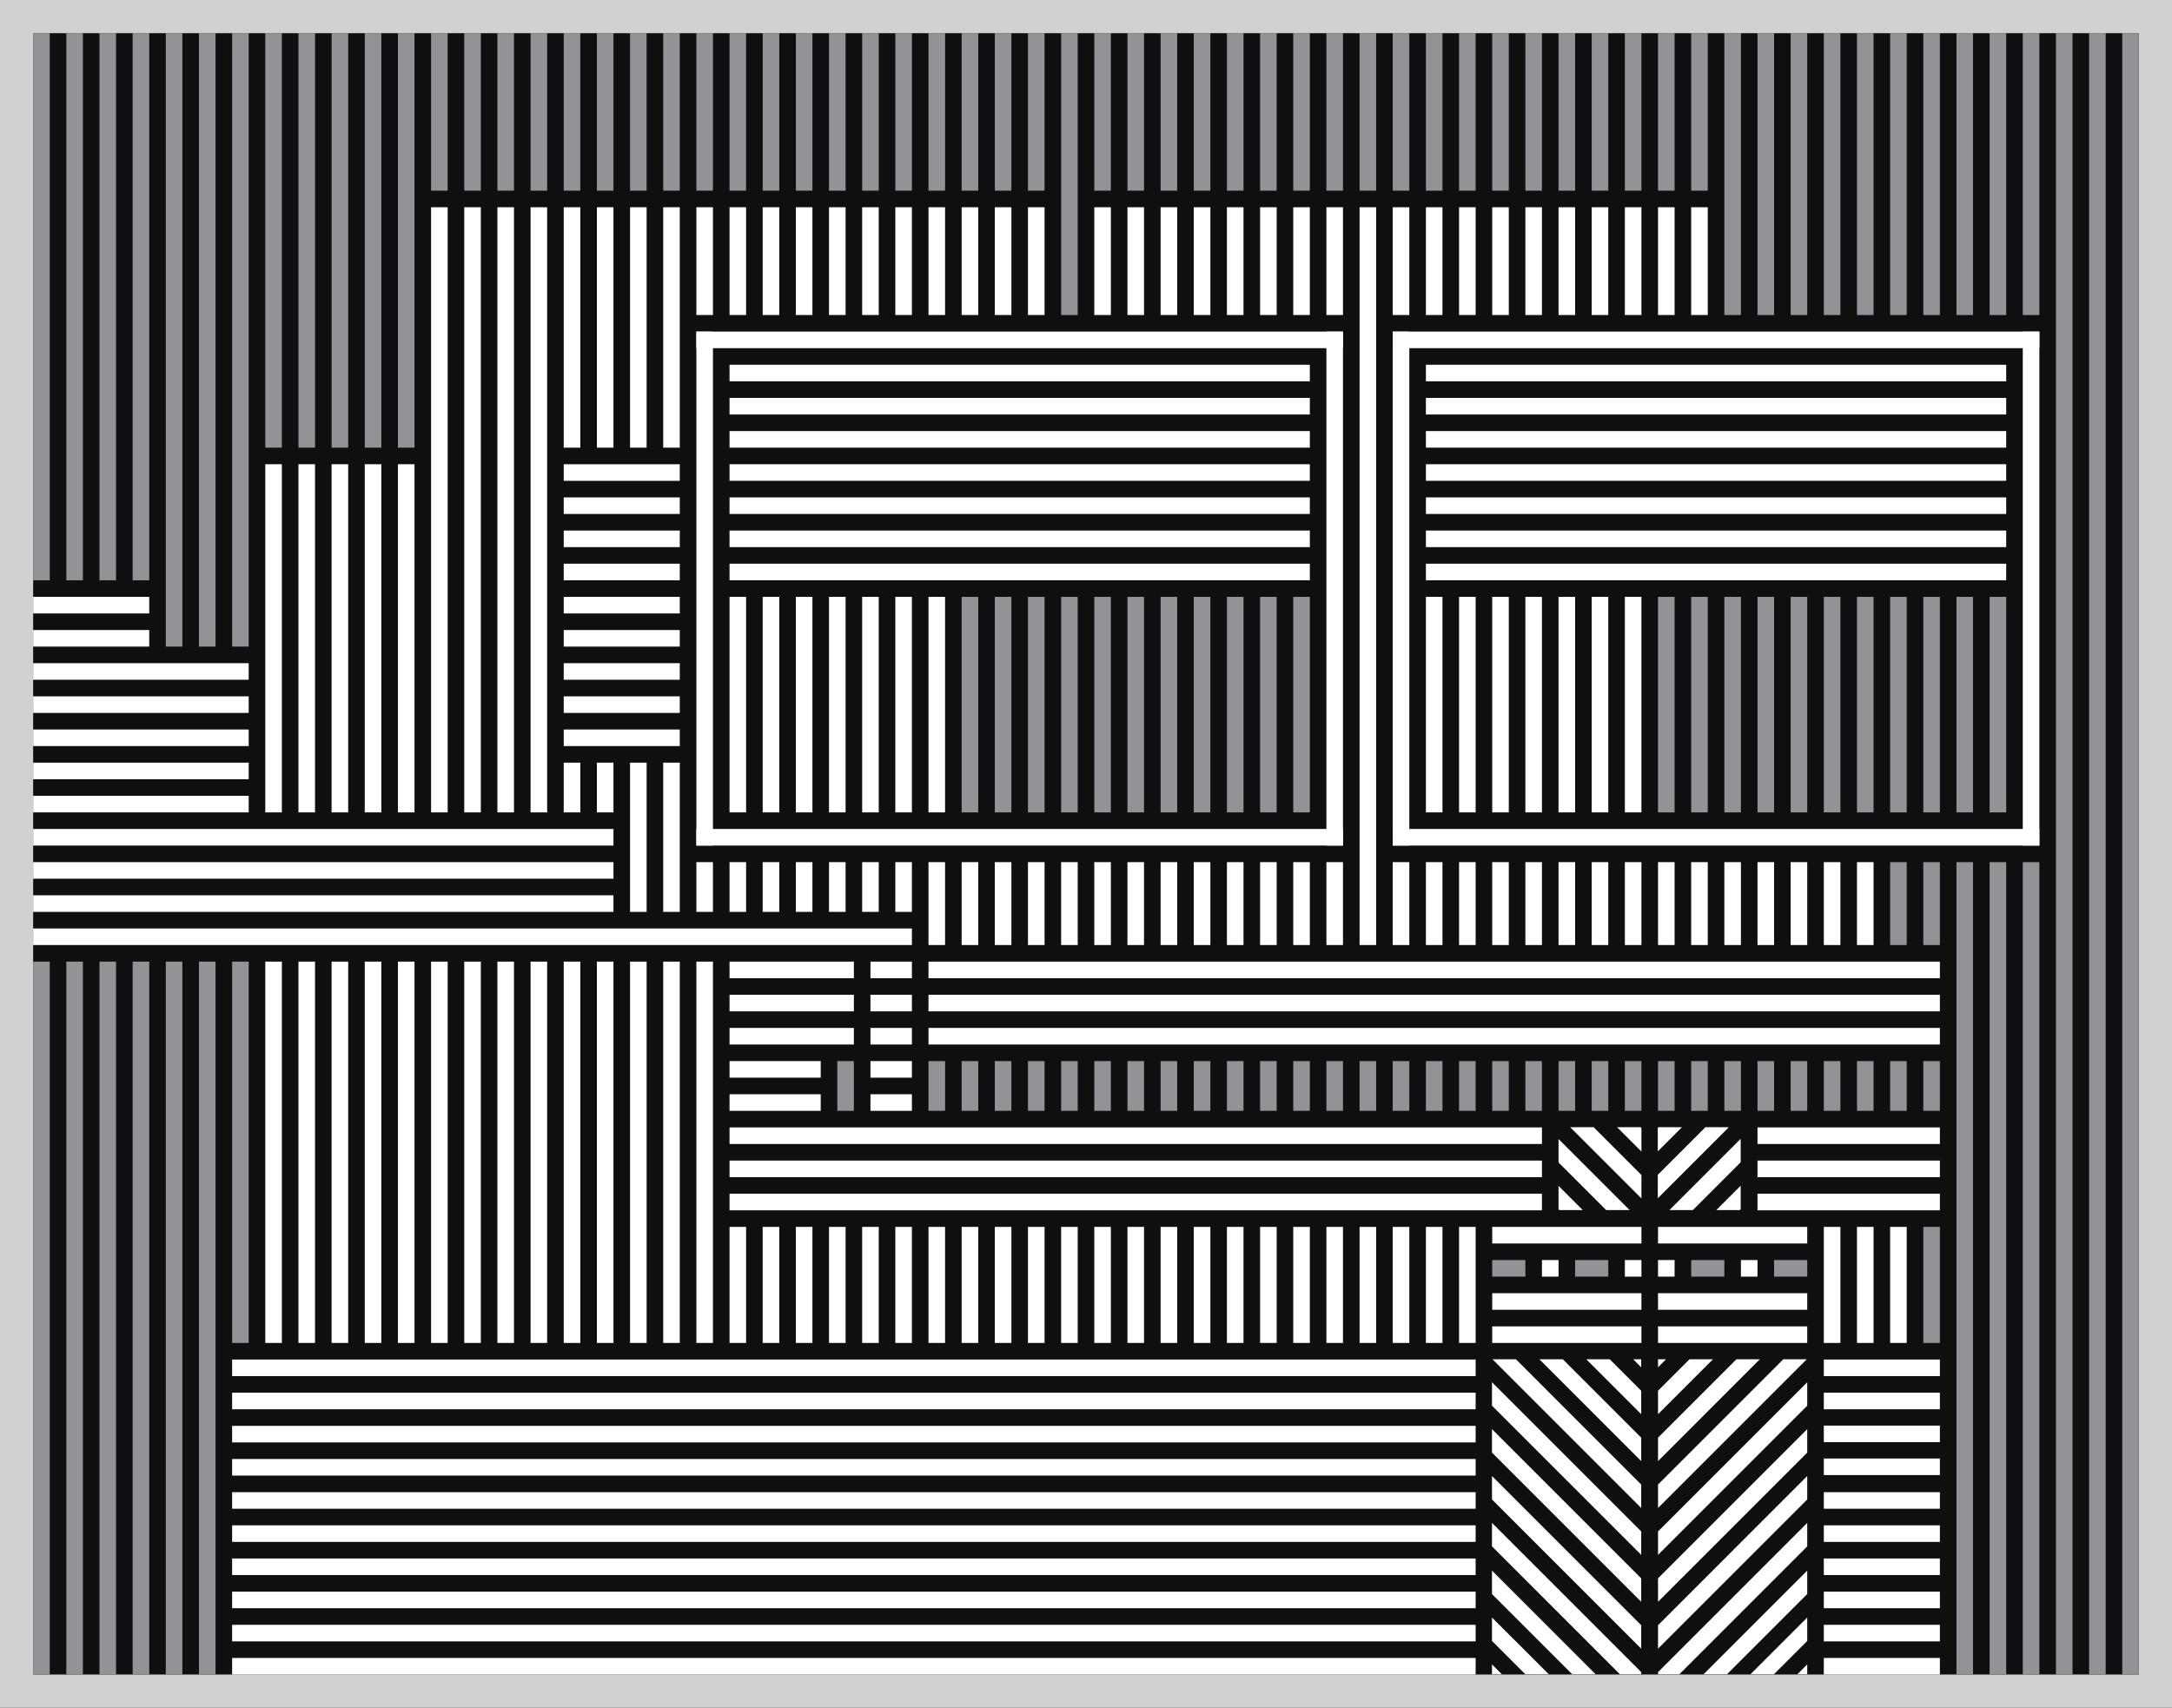
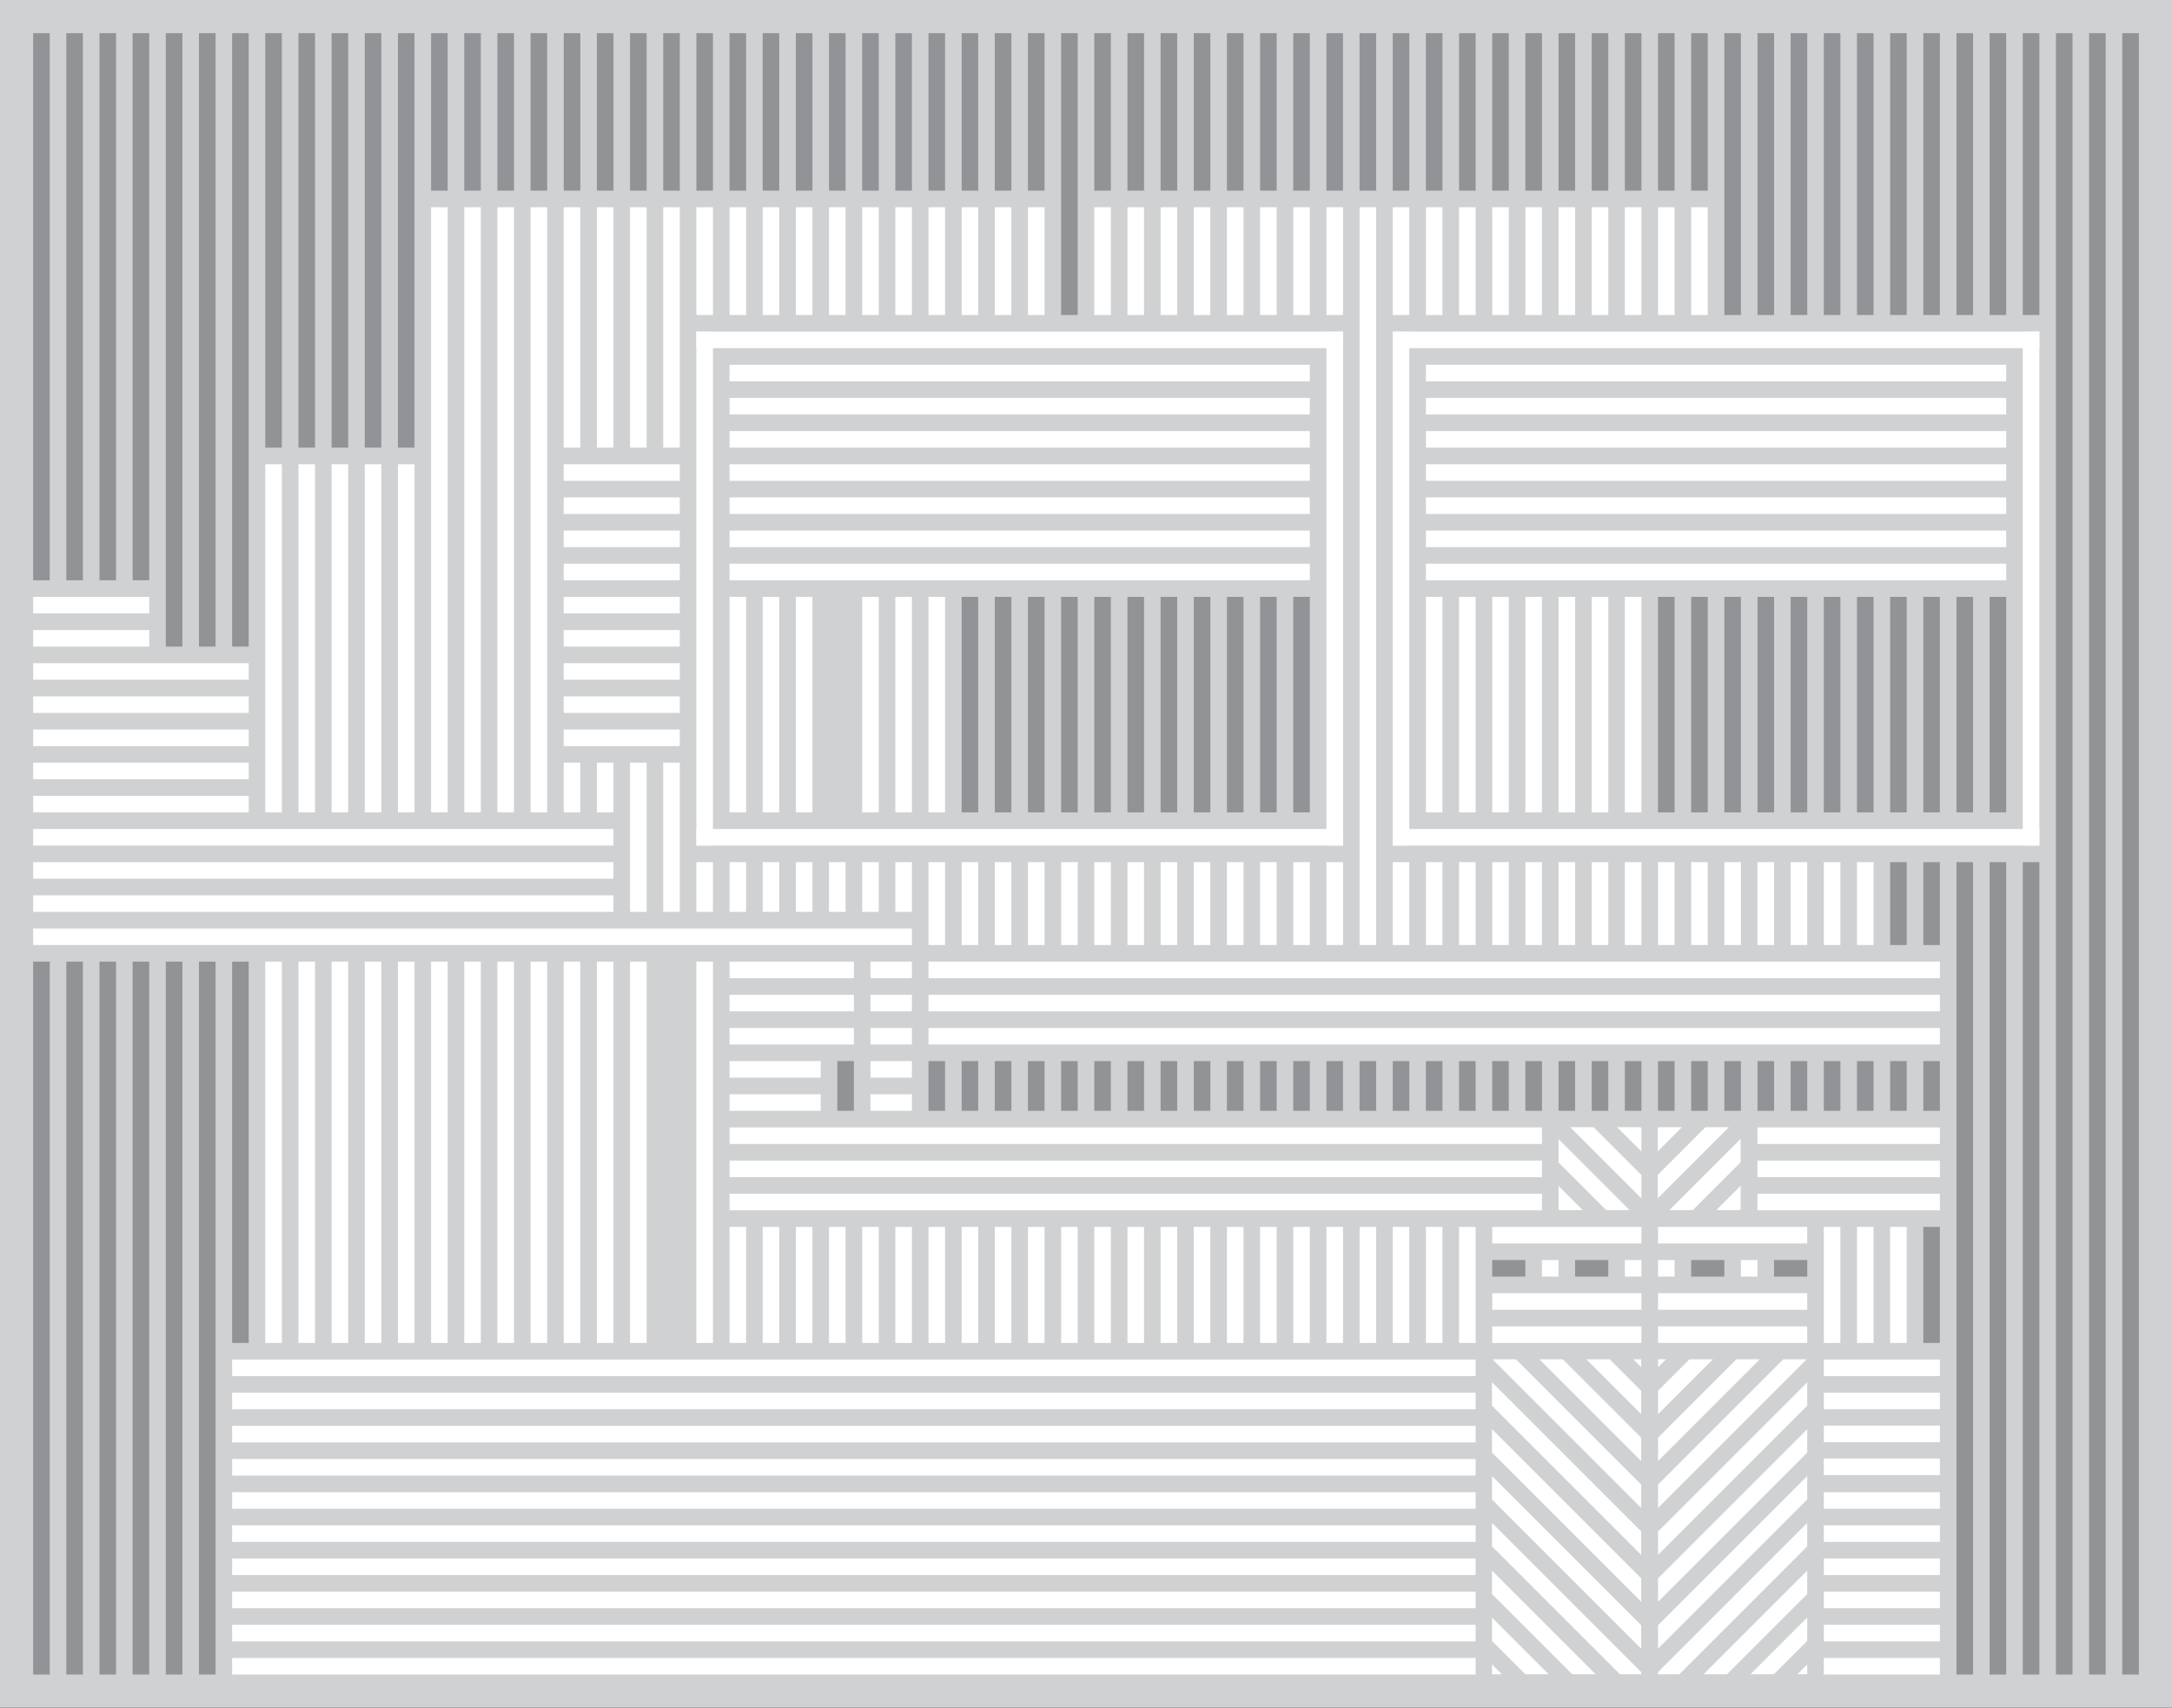
<svg xmlns="http://www.w3.org/2000/svg" version="1.1" id="Layer_2" x="0px" y="0px" viewBox="0 0 1310 1030" style="enable-background:new 0 0 1310 1030;" xml:space="preserve">
  <style type="text/css">
	.st0{fill:#0F0F0F;}
	.st1{fill:#CFD1D2;}
	.st2{fill:#FFFFFF;}
	.st3{fill:#919396;}
</style>
  <rect y="0" class="st0" width="1310" height="1030" />
-   <path class="st1" d="M1290,20v990H20V20H1290 M1310,0H0v1030h1310V0L1310,0z" />
+   <path class="st1" d="M1290,20H20V20H1290 M1310,0H0v1030h1310V0L1310,0z" />
  <g>
    <rect x="400" y="125" class="st2" width="10" height="145" />
  </g>
  <g>
    <rect x="420" y="200" class="st2" width="10" height="310" />
  </g>
  <g>
    <rect x="460" y="125" class="st2" width="10" height="65" />
  </g>
  <g>
    <rect x="440" y="125" class="st2" width="10" height="65" />
  </g>
  <g>
    <rect x="420" y="125" class="st2" width="10" height="65" />
  </g>
  <g>
    <rect x="480" y="125" class="st2" width="10" height="65" />
  </g>
  <g>
    <rect x="500" y="125" class="st2" width="10" height="65" />
  </g>
  <g>
    <rect x="520" y="125" class="st2" width="10" height="65" />
  </g>
  <g>
    <rect x="540" y="125" class="st2" width="10" height="65" />
  </g>
  <g>
    <rect x="560" y="125" class="st2" width="10" height="65" />
  </g>
  <g>
    <rect x="580" y="125" class="st2" width="10" height="65" />
  </g>
  <g>
    <rect x="600" y="125" class="st2" width="10" height="65" />
  </g>
  <g>
    <rect x="620" y="125" class="st2" width="10" height="65" />
  </g>
  <g>
    <rect x="660" y="125" class="st2" width="10" height="65" />
  </g>
  <g>
    <rect x="680" y="125" class="st2" width="10" height="65" />
  </g>
  <g>
    <rect x="700" y="125" class="st2" width="10" height="65" />
  </g>
  <g>
    <rect x="720" y="125" class="st2" width="10" height="65" />
  </g>
  <g>
    <rect x="740" y="125" class="st2" width="10" height="65" />
  </g>
  <g>
    <rect x="760" y="125" class="st2" width="10" height="65" />
  </g>
  <g>
    <rect x="780" y="125" class="st2" width="10" height="65" />
  </g>
  <g>
    <rect x="840" y="200" class="st2" width="10" height="310" />
  </g>
  <g>
    <rect x="800" y="200" class="st2" width="10" height="310" />
  </g>
  <g>
    <rect x="1220" y="200" class="st2" width="10" height="310" />
  </g>
  <g>
    <rect x="820" y="125" class="st2" width="10" height="445" />
  </g>
  <g>
    <rect x="800" y="125" class="st2" width="10" height="65" />
  </g>
  <g>
    <rect x="840" y="125" class="st2" width="10" height="65" />
  </g>
  <g>
    <rect x="860" y="125" class="st2" width="10" height="65" />
  </g>
  <g>
    <rect x="880" y="125" class="st2" width="10" height="65" />
  </g>
  <g>
    <rect x="900" y="125" class="st2" width="10" height="65" />
  </g>
  <g>
    <rect x="920" y="125" class="st2" width="10" height="65" />
  </g>
  <g>
    <rect x="940" y="125" class="st2" width="10" height="65" />
  </g>
  <g>
    <rect x="960" y="125" class="st2" width="10" height="65" />
  </g>
  <g>
    <rect x="980" y="125" class="st2" width="10" height="65" />
  </g>
  <g>
    <rect x="1000" y="125" class="st2" width="10" height="65" />
  </g>
  <g>
    <rect x="1020" y="125" class="st2" width="10" height="65" />
  </g>
  <g>
    <rect x="460" y="520" class="st2" width="10" height="30" />
  </g>
  <g>
    <rect x="440" y="520" class="st2" width="10" height="30" />
  </g>
  <g>
    <rect x="420" y="520" class="st2" width="10" height="30" />
  </g>
  <g>
    <rect x="480" y="520" class="st2" width="10" height="30" />
  </g>
  <g>
    <rect x="500" y="520" class="st2" width="10" height="30" />
  </g>
  <g>
    <rect x="520" y="520" class="st2" width="10" height="30" />
  </g>
  <g>
    <rect x="540" y="520" class="st2" width="10" height="30" />
  </g>
  <g>
    <rect x="560" y="520" class="st2" width="10" height="50" />
  </g>
  <g>
    <rect x="580" y="520" class="st2" width="10" height="50" />
  </g>
  <g>
    <rect x="600" y="520" class="st2" width="10" height="50" />
  </g>
  <g>
    <rect x="620" y="520" class="st2" width="10" height="50" />
  </g>
  <g>
    <rect x="640" y="520" class="st2" width="10" height="50" />
  </g>
  <g>
    <rect x="660" y="520" class="st2" width="10" height="50" />
  </g>
  <g>
    <rect x="680" y="520" class="st2" width="10" height="50" />
  </g>
  <g>
    <rect x="700" y="520" class="st2" width="10" height="50" />
  </g>
  <g>
    <rect x="720" y="520" class="st2" width="10" height="50" />
  </g>
  <g>
    <rect x="740" y="520" class="st2" width="10" height="50" />
  </g>
  <g>
    <rect x="760" y="520" class="st2" width="10" height="50" />
  </g>
  <g>
    <rect x="780" y="520" class="st2" width="10" height="50" />
  </g>
  <g>
    <rect x="800" y="520" class="st2" width="10" height="50" />
  </g>
  <g>
    <rect x="960" y="360" class="st2" width="10" height="130" />
  </g>
  <g>
    <rect x="940" y="360" class="st2" width="10" height="130" />
  </g>
  <g>
    <rect x="920" y="360" class="st2" width="10" height="130" />
  </g>
  <g>
    <rect x="900" y="360" class="st2" width="10" height="130" />
  </g>
  <g>
    <rect x="880" y="360" class="st2" width="10" height="130" />
  </g>
  <g>
    <rect x="860" y="360" class="st2" width="10" height="130" />
  </g>
  <g>
    <rect x="980" y="360" class="st2" width="10" height="130" />
  </g>
  <g>
    <rect x="540" y="360" class="st2" width="10" height="130" />
  </g>
  <g>
    <rect x="520" y="360" class="st2" width="10" height="130" />
  </g>
  <g>
-     <rect x="500" y="360" class="st2" width="10" height="130" />
-   </g>
+     </g>
  <g>
    <rect x="480" y="360" class="st2" width="10" height="130" />
  </g>
  <g>
    <rect x="460" y="360" class="st2" width="10" height="130" />
  </g>
  <g>
    <rect x="440" y="360" class="st2" width="10" height="130" />
  </g>
  <g>
    <rect x="560" y="360" class="st2" width="10" height="130" />
  </g>
  <g>
    <rect x="840" y="520" class="st2" width="10" height="50" />
  </g>
  <g>
    <rect x="860" y="520" class="st2" width="10" height="50" />
  </g>
  <g>
    <rect x="880" y="520" class="st2" width="10" height="50" />
  </g>
  <g>
    <rect x="900" y="520" class="st2" width="10" height="50" />
  </g>
  <g>
    <rect x="920" y="520" class="st2" width="10" height="50" />
  </g>
  <g>
    <rect x="940" y="520" class="st2" width="10" height="50" />
  </g>
  <g>
    <rect x="960" y="520" class="st2" width="10" height="50" />
  </g>
  <g>
    <rect x="980" y="520" class="st2" width="10" height="50" />
  </g>
  <g>
    <rect x="1000" y="520" class="st2" width="10" height="50" />
  </g>
  <g>
    <rect x="1020" y="520" class="st2" width="10" height="50" />
  </g>
  <g>
    <rect x="1040" y="520" class="st2" width="10" height="50" />
  </g>
  <g>
    <rect x="1060" y="520" class="st2" width="10" height="50" />
  </g>
  <g>
    <rect x="1080" y="520" class="st2" width="10" height="50" />
  </g>
  <g>
    <rect x="1100" y="520" class="st2" width="10" height="50" />
  </g>
  <g>
    <rect x="1120" y="520" class="st2" width="10" height="50" />
  </g>
  <g>
    <rect x="520" y="740" class="st2" width="10" height="70" />
  </g>
  <g>
    <rect x="500" y="740" class="st2" width="10" height="70" />
  </g>
  <g>
    <rect x="480" y="740" class="st2" width="10" height="70" />
  </g>
  <g>
    <rect x="460" y="740" class="st2" width="10" height="70" />
  </g>
  <g>
    <rect x="440" y="740" class="st2" width="10" height="70" />
  </g>
  <g>
    <rect x="540" y="740" class="st2" width="10" height="70" />
  </g>
  <g>
    <rect x="560" y="740" class="st2" width="10" height="70" />
  </g>
  <g>
    <rect x="580" y="740" class="st2" width="10" height="70" />
  </g>
  <g>
    <rect x="600" y="740" class="st2" width="10" height="70" />
  </g>
  <g>
    <rect x="620" y="740" class="st2" width="10" height="70" />
  </g>
  <g>
    <rect x="640" y="740" class="st2" width="10" height="70" />
  </g>
  <g>
    <rect x="660" y="740" class="st2" width="10" height="70" />
  </g>
  <g>
    <rect x="680" y="740" class="st2" width="10" height="70" />
  </g>
  <g>
    <rect x="700" y="740" class="st2" width="10" height="70" />
  </g>
  <g>
    <rect x="720" y="740" class="st2" width="10" height="70" />
  </g>
  <g>
    <rect x="740" y="740" class="st2" width="10" height="70" />
  </g>
  <g>
    <rect x="760" y="740" class="st2" width="10" height="70" />
  </g>
  <g>
    <rect x="780" y="740" class="st2" width="10" height="70" />
  </g>
  <g>
    <rect x="800" y="740" class="st2" width="10" height="70" />
  </g>
  <g>
    <rect x="820" y="740" class="st2" width="10" height="70" />
  </g>
  <g>
    <rect x="840" y="740" class="st2" width="10" height="70" />
  </g>
  <g>
    <rect x="860" y="740" class="st2" width="10" height="70" />
  </g>
  <g>
    <rect x="880" y="740" class="st2" width="10" height="70" />
  </g>
  <g>
    <rect x="1100" y="740" class="st2" width="10" height="70" />
  </g>
  <g>
    <rect x="1120" y="740" class="st2" width="10" height="70" />
  </g>
  <g>
    <rect x="140" y="820" class="st2" width="750" height="10" />
  </g>
  <g>
    <rect x="560" y="600" class="st2" width="610" height="10" />
  </g>
  <g>
    <rect x="560" y="580" class="st2" width="610" height="10" />
  </g>
  <g>
    <rect x="440" y="700" class="st2" width="490" height="10" />
  </g>
  <g>
    <rect x="440" y="720" class="st2" width="490" height="10" />
  </g>
  <g>
    <rect x="840" y="200" class="st2" width="390" height="10" />
  </g>
  <g>
    <rect x="860" y="220" class="st2" width="350" height="10" />
  </g>
  <g>
    <rect x="860" y="240" class="st2" width="350" height="10" />
  </g>
  <g>
    <rect x="860" y="260" class="st2" width="350" height="10" />
  </g>
  <g>
    <rect x="860" y="280" class="st2" width="350" height="10" />
  </g>
  <g>
    <rect x="860" y="300" class="st2" width="350" height="10" />
  </g>
  <g>
    <rect x="860" y="320" class="st2" width="350" height="10" />
  </g>
  <g>
    <rect x="860" y="340" class="st2" width="350" height="10" />
  </g>
  <g>
    <rect x="420" y="200" class="st2" width="390" height="10" />
  </g>
  <g>
    <rect x="420" y="500" class="st2" width="390" height="10" />
  </g>
  <g>
    <rect x="840" y="500" class="st2" width="390" height="10" />
  </g>
  <g>
    <rect x="440" y="220" class="st2" width="350" height="10" />
  </g>
  <g>
    <rect x="440" y="240" class="st2" width="350" height="10" />
  </g>
  <g>
    <rect x="440" y="260" class="st2" width="350" height="10" />
  </g>
  <g>
    <rect x="440" y="280" class="st2" width="350" height="10" />
  </g>
  <g>
    <rect x="440" y="300" class="st2" width="350" height="10" />
  </g>
  <g>
    <rect x="440" y="320" class="st2" width="350" height="10" />
  </g>
  <g>
    <rect x="440" y="340" class="st2" width="350" height="10" />
  </g>
  <g>
    <rect x="140" y="840" class="st2" width="750" height="10" />
  </g>
  <g>
    <rect x="140" y="860" class="st2" width="750" height="10" />
  </g>
  <g>
    <rect x="140" y="880" class="st2" width="750" height="10" />
  </g>
  <g>
    <rect x="140" y="900" class="st2" width="750" height="10" />
  </g>
  <g>
    <rect x="140" y="920" class="st2" width="750" height="10" />
  </g>
  <g>
    <rect x="140" y="940" class="st2" width="750" height="10" />
  </g>
  <g>
    <rect x="140" y="960" class="st2" width="750" height="10" />
  </g>
  <g>
    <rect x="140" y="980" class="st2" width="750" height="10" />
  </g>
  <g>
    <rect x="140" y="1000" class="st2" width="750" height="10" />
  </g>
  <g>
    <rect x="1100" y="820" class="st2" width="70" height="10" />
  </g>
  <g>
    <rect x="1100" y="840" class="st2" width="70" height="10" />
  </g>
  <g>
    <rect x="1100" y="859.85" class="st2" width="70" height="10" />
  </g>
  <g>
    <rect x="1100" y="879.7" class="st2" width="70" height="10" />
  </g>
  <g>
    <rect x="1100" y="900" class="st2" width="70" height="10" />
  </g>
  <g>
    <rect x="1100" y="920" class="st2" width="70" height="10" />
  </g>
  <g>
    <rect x="1100" y="940" class="st2" width="70" height="10" />
  </g>
  <g>
    <rect x="1100" y="960" class="st2" width="70" height="10" />
  </g>
  <g>
    <rect x="1100" y="980" class="st2" width="70" height="10" />
  </g>
  <g>
    <rect x="1100" y="1000" class="st2" width="70" height="10" />
  </g>
  <g>
    <rect x="380" y="125" class="st2" width="10" height="145" />
  </g>
  <g>
    <rect x="360" y="125" class="st2" width="10" height="145" />
  </g>
  <g>
    <rect x="340" y="125" class="st2" width="10" height="145" />
  </g>
  <g>
    <rect x="400" y="460" class="st2" width="10" height="90" />
  </g>
  <g>
    <rect x="420" y="580" class="st2" width="10" height="230" />
  </g>
  <g>
-     <rect x="400" y="580" class="st2" width="10" height="230" />
-   </g>
+     </g>
  <g>
    <rect x="380" y="580" class="st2" width="10" height="230" />
  </g>
  <g>
    <rect x="360" y="580" class="st2" width="10" height="230" />
  </g>
  <g>
    <rect x="340" y="580" class="st2" width="10" height="230" />
  </g>
  <g>
    <rect x="320" y="580" class="st2" width="10" height="230" />
  </g>
  <g>
    <rect x="300" y="580" class="st2" width="10" height="230" />
  </g>
  <g>
    <rect x="280" y="580" class="st2" width="10" height="230" />
  </g>
  <g>
    <rect x="260" y="580" class="st2" width="10" height="230" />
  </g>
  <g>
    <rect x="240" y="580" class="st2" width="10" height="230" />
  </g>
  <g>
    <rect x="220" y="580" class="st2" width="10" height="230" />
  </g>
  <g>
    <rect x="200" y="580" class="st2" width="10" height="230" />
  </g>
  <g>
    <rect x="180" y="580" class="st2" width="10" height="230" />
  </g>
  <g>
    <rect x="160" y="580" class="st2" width="10" height="230" />
  </g>
  <g>
    <rect x="380" y="460" class="st2" width="10" height="90" />
  </g>
  <g>
    <rect x="360" y="460" class="st2" width="10" height="30" />
  </g>
  <g>
    <rect x="340" y="460" class="st2" width="10" height="30" />
  </g>
  <g>
    <rect x="320" y="125" class="st2" width="10" height="365" />
  </g>
  <g>
    <rect x="300" y="125" class="st2" width="10" height="365" />
  </g>
  <g>
    <rect x="280" y="125" class="st2" width="10" height="365" />
  </g>
  <g>
    <rect x="260" y="125" class="st2" width="10" height="365" />
  </g>
  <g>
    <rect x="240" y="280" class="st2" width="10" height="210" />
  </g>
  <g>
    <rect x="220" y="280" class="st2" width="10" height="210" />
  </g>
  <g>
    <rect x="200" y="280" class="st2" width="10" height="210" />
  </g>
  <g>
    <rect x="180" y="280" class="st2" width="10" height="210" />
  </g>
  <g>
    <rect x="160" y="280" class="st2" width="10" height="210" />
  </g>
  <g>
    <rect x="560" y="620" class="st2" width="610" height="10" />
  </g>
  <g>
    <rect x="440" y="640" class="st2" width="55" height="10" />
  </g>
  <g>
    <rect x="525" y="580" class="st2" width="25" height="10" />
  </g>
  <g>
    <rect x="525" y="600" class="st2" width="25" height="10" />
  </g>
  <g>
    <rect x="525" y="620" class="st2" width="25" height="10" />
  </g>
  <g>
    <rect x="525" y="640" class="st2" width="25" height="10" />
  </g>
  <g>
    <rect x="525" y="660" class="st2" width="25" height="10" />
  </g>
  <g>
    <rect x="340" y="360" class="st2" width="70" height="10" />
  </g>
  <g>
    <rect x="340" y="340" class="st2" width="70" height="10" />
  </g>
  <g>
    <rect x="340" y="320" class="st2" width="70" height="10" />
  </g>
  <g>
    <rect x="340" y="300" class="st2" width="70" height="10" />
  </g>
  <g>
    <rect x="340" y="280.01" class="st2" width="70" height="10" />
  </g>
  <g>
    <rect x="340" y="380" class="st2" width="70" height="10" />
  </g>
  <g>
    <rect x="340" y="400" class="st2" width="70" height="10" />
  </g>
  <g>
    <rect x="340" y="420" class="st2" width="70" height="10" />
  </g>
  <g>
    <rect x="340" y="440" class="st2" width="70" height="10" />
  </g>
  <g>
    <rect x="440" y="660" class="st2" width="55" height="10" />
  </g>
  <g>
    <rect x="440" y="600" class="st2" width="75" height="10" />
  </g>
  <g>
    <rect x="440" y="580" class="st2" width="75" height="10" />
  </g>
  <g>
    <rect x="440" y="620" class="st2" width="75" height="10" />
  </g>
  <g>
    <rect x="440" y="680" class="st2" width="490" height="10" />
  </g>
  <g>
    <rect x="900" y="780" class="st2" width="90" height="10" />
  </g>
  <g>
    <rect x="900" y="800" class="st2" width="90" height="10" />
  </g>
  <g>
    <rect x="900" y="740" class="st2" width="90" height="10" />
  </g>
  <g>
    <polyline class="st2" points="940,765 940,770 930,770 930,760 940,760 940,765  " />
  </g>
  <g>
    <polyline class="st2" points="990,765 990,770 980,770 980,760 990,760 990,765  " />
  </g>
  <g>
    <polyline class="st2" points="1050,765 1050,770 1060,770 1060,760 1050,760 1050,765  " />
  </g>
  <g>
    <polyline class="st2" points="1000,765 1000,770 1010,770 1010,760 1000,760 1000,765  " />
  </g>
  <g>
    <rect x="1000" y="780" class="st2" width="90" height="10" />
  </g>
  <g>
    <rect x="1000" y="800" class="st2" width="90" height="10" />
  </g>
  <g>
    <rect x="1000" y="740" class="st2" width="90" height="10" />
  </g>
  <g>
    <rect x="1060" y="700" class="st2" width="110" height="10" />
  </g>
  <g>
    <rect x="1060" y="680" class="st2" width="110" height="10" />
  </g>
  <g>
    <rect x="1060" y="720" class="st2" width="110" height="10" />
  </g>
  <polygon class="st2" points="1004.83,819.86 1000,819.86 1000,824.7 " />
  <polygon class="st2" points="1033.12,819.86 1018.98,819.86 1000,838.84 1000,852.98 " />
  <polygon class="st2" points="1061.4,819.86 1047.26,819.86 1000,867.12 1000,881.27 " />
  <polygon class="st2" points="1000,895.41 1000,909.55 1089.69,819.86 1075.55,819.86 " />
  <polygon class="st2" points="1000,923.69 1000,937.84 1090,847.84 1090,833.69 " />
  <polygon class="st2" points="1000,951.98 1000,966.12 1090,876.12 1090,861.98 " />
  <polygon class="st2" points="1000,980.26 1000,994.4 1090,904.4 1090,890.26 " />
  <polygon class="st2" points="1000,1008.54 1000,1009.86 1012.83,1009.86 1090,932.69 1090,918.54 " />
  <polygon class="st2" points="1027.45,1009.86 1041.59,1009.86 1090,961.46 1090,947.31 " />
  <polygon class="st2" points="1055.74,1009.86 1069.88,1009.86 1090,989.74 1090,975.6 " />
  <polygon class="st2" points="1084.02,1009.86 1090,1009.86 1090,1003.88 " />
  <polygon class="st2" points="989.86,824.7 989.86,819.86 985.03,819.86 " />
  <polygon class="st2" points="989.86,852.98 989.86,838.84 970.88,819.86 956.74,819.86 " />
  <polygon class="st2" points="989.86,881.27 989.86,867.12 942.6,819.86 928.46,819.86 " />
  <polygon class="st2" points="989.86,909.55 989.86,895.41 914.32,819.86 900.17,819.86 " />
  <polygon class="st2" points="899.86,833.69 899.86,847.84 989.86,937.84 989.86,923.69 " />
  <polygon class="st2" points="899.86,861.98 899.86,876.12 989.86,966.12 989.86,951.98 " />
  <polygon class="st2" points="899.86,890.26 899.86,904.4 989.86,994.4 989.86,980.26 " />
  <polygon class="st2" points="899.86,918.54 899.86,932.69 977.04,1009.86 989.86,1009.86 989.86,1008.54 " />
  <polygon class="st2" points="899.86,947.31 899.86,961.46 948.27,1009.86 962.41,1009.86 " />
  <polygon class="st2" points="899.86,975.6 899.86,989.74 919.98,1009.86 934.13,1009.86 " />
  <polygon class="st2" points="899.86,1003.88 899.86,1009.86 905.84,1009.86 " />
  <g>
    <polygon class="st2" points="975.3,679.86 990,694.56 990,680.42 989.45,679.86  " />
    <polygon class="st2" points="961.16,679.86 947.02,679.86 990,722.84 990,708.7  " />
    <polygon class="st2" points="940,686.99 940,701.13 968.73,729.86 982.88,729.86  " />
    <polygon class="st2" points="940,715.27 940,729.41 940.45,729.86 954.59,729.86  " />
    <polygon class="st2" points="1049.86,715.17 1035.17,729.86 1049.31,729.86 1049.86,729.31  " />
    <polygon class="st2" points="1049.86,701.02 1049.86,686.88 1006.88,729.86 1021.02,729.86  " />
    <polygon class="st2" points="1042.74,679.86 1028.6,679.86 999.86,708.6 999.86,722.74  " />
    <polygon class="st2" points="1014.45,679.86 1000.31,679.86 999.86,680.31 999.86,694.45  " />
  </g>
  <g>
    <rect x="20" y="520" class="st2" width="350" height="10" />
  </g>
  <g>
    <rect x="20" y="500" class="st2" width="350" height="10" />
  </g>
  <g>
    <rect x="20" y="480" class="st2" width="130" height="10" />
  </g>
  <g>
    <rect x="20" y="460" class="st2" width="130" height="10" />
  </g>
  <g>
    <rect x="20" y="440" class="st2" width="130" height="10" />
  </g>
  <g>
    <rect x="20" y="420" class="st2" width="130" height="10" />
  </g>
  <g>
    <rect x="20" y="400" class="st2" width="130" height="10" />
  </g>
  <g>
    <rect x="20" y="380" class="st2" width="70" height="10" />
  </g>
  <g>
    <rect x="20" y="360" class="st2" width="70" height="10" />
  </g>
  <g>
    <rect x="20" y="540" class="st2" width="350" height="10" />
  </g>
  <g>
    <rect x="20" y="560" class="st2" width="530" height="10" />
  </g>
  <g>
    <rect x="1140" y="740" class="st2" width="10" height="70" />
  </g>
  <g>
    <g>
      <rect x="900" y="760" class="st3" width="20" height="10" />
    </g>
    <g>
      <rect x="950" y="760" class="st3" width="20" height="10" />
    </g>
    <g>
      <rect x="1070" y="760" class="st3" width="20" height="10" />
    </g>
    <g>
      <rect x="1020" y="760" class="st3" width="20" height="10" />
    </g>
    <g>
      <rect x="580" y="360" class="st3" width="10" height="130" />
    </g>
    <g>
      <rect x="600" y="360" class="st3" width="10" height="130" />
    </g>
    <g>
      <rect x="620" y="360" class="st3" width="10" height="130" />
    </g>
    <g>
      <rect x="640" y="360" class="st3" width="10" height="130" />
    </g>
    <g>
      <rect x="660" y="360" class="st3" width="10" height="130" />
    </g>
    <g>
      <rect x="680" y="360" class="st3" width="10" height="130" />
    </g>
    <g>
      <rect x="700" y="360" class="st3" width="10" height="130" />
    </g>
    <g>
      <rect x="720" y="360" class="st3" width="10" height="130" />
    </g>
    <g>
      <rect x="740" y="360" class="st3" width="10" height="130" />
    </g>
    <g>
      <rect x="760" y="360" class="st3" width="10" height="130" />
    </g>
    <g>
      <rect x="780" y="360" class="st3" width="10" height="130" />
    </g>
    <g>
      <rect x="1000" y="360" class="st3" width="10" height="130" />
    </g>
    <g>
      <rect x="1160" y="640" class="st3" width="10" height="30" />
    </g>
    <g>
      <rect x="1140" y="640" class="st3" width="10" height="30" />
    </g>
    <g>
      <rect x="1120" y="640" class="st3" width="10" height="30" />
    </g>
    <g>
      <rect x="1100" y="640" class="st3" width="10" height="30" />
    </g>
    <g>
      <rect x="1080" y="640" class="st3" width="10" height="30" />
    </g>
    <g>
      <rect x="1060" y="640" class="st3" width="10" height="30" />
    </g>
    <g>
      <rect x="1040" y="640" class="st3" width="10" height="30" />
    </g>
    <g>
      <rect x="1020" y="640" class="st3" width="10" height="30" />
    </g>
    <g>
      <rect x="1000" y="640" class="st3" width="10" height="30" />
    </g>
    <g>
      <rect x="980" y="640" class="st3" width="10" height="30" />
    </g>
    <g>
      <rect x="960" y="640" class="st3" width="10" height="30" />
    </g>
    <g>
      <rect x="940" y="640" class="st3" width="10" height="30" />
    </g>
    <g>
      <rect x="920" y="640" class="st3" width="10" height="30" />
    </g>
    <g>
      <rect x="900" y="640" class="st3" width="10" height="30" />
    </g>
    <g>
      <rect x="880" y="640" class="st3" width="10" height="30" />
    </g>
    <g>
      <rect x="860" y="640" class="st3" width="10" height="30" />
    </g>
    <g>
      <rect x="840" y="640" class="st3" width="10" height="30" />
    </g>
    <g>
      <rect x="820" y="640" class="st3" width="10" height="30" />
    </g>
    <g>
      <rect x="800" y="640" class="st3" width="10" height="30" />
    </g>
    <g>
      <rect x="780" y="640" class="st3" width="10" height="30" />
    </g>
    <g>
      <rect x="760" y="640" class="st3" width="10" height="30" />
    </g>
    <g>
      <rect x="740" y="640" class="st3" width="10" height="30" />
    </g>
    <g>
      <rect x="720" y="640" class="st3" width="10" height="30" />
    </g>
    <g>
      <rect x="700" y="640" class="st3" width="10" height="30" />
    </g>
    <g>
      <rect x="680" y="640" class="st3" width="10" height="30" />
    </g>
    <g>
      <rect x="660" y="640" class="st3" width="10" height="30" />
    </g>
    <g>
      <rect x="640" y="640" class="st3" width="10" height="30" />
    </g>
    <g>
      <rect x="620" y="640" class="st3" width="10" height="30" />
    </g>
    <g>
      <rect x="600" y="640" class="st3" width="10" height="30" />
    </g>
    <g>
      <rect x="580" y="640" class="st3" width="10" height="30" />
    </g>
    <g>
      <rect x="560" y="640" class="st3" width="10" height="30" />
    </g>
    <g>
      <rect x="505" y="640" class="st3" width="10" height="30" />
    </g>
    <g>
      <rect x="1020" y="360" class="st3" width="10" height="130" />
    </g>
    <g>
      <rect x="1040" y="360" class="st3" width="10" height="130" />
    </g>
    <g>
      <rect x="1060" y="360" class="st3" width="10" height="130" />
    </g>
    <g>
      <rect x="1080" y="360" class="st3" width="10" height="130" />
    </g>
    <g>
      <rect x="1100" y="360" class="st3" width="10" height="130" />
    </g>
    <g>
      <rect x="1120" y="360" class="st3" width="10" height="130" />
    </g>
    <g>
      <rect x="1140" y="360" class="st3" width="10" height="130" />
    </g>
    <g>
      <rect x="1160" y="360" class="st3" width="10" height="130" />
    </g>
    <g>
      <rect x="1180" y="360" class="st3" width="10" height="130" />
    </g>
    <g>
      <rect x="1200" y="360" class="st3" width="10" height="130" />
    </g>
    <g>
      <rect x="140" y="580" class="st3" width="10" height="230" />
    </g>
    <g>
      <rect x="1180" y="520" class="st3" width="10" height="490" />
    </g>
    <g>
      <rect x="1160" y="740" class="st3" width="10" height="70" />
    </g>
    <g>
      <rect x="1140" y="520" class="st3" width="10" height="50" />
    </g>
    <g>
      <rect x="1160" y="520" class="st3" width="10" height="50" />
    </g>
    <g>
      <rect x="1200" y="520" class="st3" width="10" height="490" />
    </g>
    <g>
      <rect x="1220" y="520" class="st3" width="10" height="490" />
    </g>
    <g>
      <rect x="120" y="580" class="st3" width="10" height="430" />
    </g>
    <g>
      <rect x="100" y="580" class="st3" width="10" height="430" />
    </g>
    <g>
      <rect x="80" y="580" class="st3" width="10" height="430" />
    </g>
    <g>
      <rect x="60" y="580" class="st3" width="10" height="430" />
    </g>
    <g>
      <rect x="40" y="580" class="st3" width="10" height="430" />
    </g>
    <g>
      <rect x="20" y="580" class="st3" width="10" height="430" />
    </g>
    <g>
      <rect x="140" y="20" class="st3" width="10" height="370" />
    </g>
    <g>
      <rect x="160" y="20" class="st3" width="10" height="250" />
    </g>
    <g>
      <rect x="180" y="20" class="st3" width="10" height="250" />
    </g>
    <g>
      <rect x="200" y="20" class="st3" width="10" height="250" />
    </g>
    <g>
      <rect x="220" y="20" class="st3" width="10" height="250" />
    </g>
    <g>
      <rect x="240" y="20" class="st3" width="10" height="250" />
    </g>
    <g>
      <rect x="260" y="20" class="st3" width="10" height="95" />
    </g>
    <g>
      <rect x="280" y="20" class="st3" width="10" height="95" />
    </g>
    <g>
      <rect x="300" y="20" class="st3" width="10" height="95" />
    </g>
    <g>
      <rect x="320" y="20" class="st3" width="10" height="95" />
    </g>
    <g>
      <rect x="340" y="20" class="st3" width="10" height="95" />
    </g>
    <g>
      <rect x="360" y="20" class="st3" width="10" height="95" />
    </g>
    <g>
      <rect x="380" y="20" class="st3" width="10" height="95" />
    </g>
    <g>
      <rect x="400" y="20" class="st3" width="10" height="95" />
    </g>
    <g>
      <rect x="420" y="20" class="st3" width="10" height="95" />
    </g>
    <g>
      <rect x="440" y="20" class="st3" width="10" height="95" />
    </g>
    <g>
      <rect x="460" y="20" class="st3" width="10" height="95" />
    </g>
    <g>
      <rect x="480" y="20" class="st3" width="10" height="95" />
    </g>
    <g>
      <rect x="500" y="20" class="st3" width="10" height="95" />
    </g>
    <g>
      <rect x="520" y="20" class="st3" width="10" height="95" />
    </g>
    <g>
      <rect x="540" y="20" class="st3" width="10" height="95" />
    </g>
    <g>
      <rect x="560" y="20" class="st3" width="10" height="95" />
    </g>
    <g>
      <rect x="580" y="20" class="st3" width="10" height="95" />
    </g>
    <g>
      <rect x="600" y="20" class="st3" width="10" height="95" />
    </g>
    <g>
      <rect x="620" y="20" class="st3" width="10" height="95" />
    </g>
    <g>
      <rect x="640" y="20" class="st3" width="10" height="170" />
    </g>
    <g>
      <rect x="660" y="20" class="st3" width="10" height="95" />
    </g>
    <g>
      <rect x="680" y="20" class="st3" width="10" height="95" />
    </g>
    <g>
      <rect x="700" y="20" class="st3" width="10" height="95" />
    </g>
    <g>
      <rect x="720" y="20" class="st3" width="10" height="95" />
    </g>
    <g>
      <rect x="740" y="20" class="st3" width="10" height="95" />
    </g>
    <g>
      <rect x="760" y="20" class="st3" width="10" height="95" />
    </g>
    <g>
      <rect x="780" y="20" class="st3" width="10" height="95" />
    </g>
    <g>
      <rect x="800" y="20" class="st3" width="10" height="95" />
    </g>
    <g>
      <rect x="820" y="20" class="st3" width="10" height="95" />
    </g>
    <g>
      <rect x="840" y="20" class="st3" width="10" height="95" />
    </g>
    <g>
      <rect x="860" y="20" class="st3" width="10" height="95" />
    </g>
    <g>
      <rect x="880" y="20" class="st3" width="10" height="95" />
    </g>
    <g>
      <rect x="900" y="20" class="st3" width="10" height="95" />
    </g>
    <g>
      <rect x="920" y="20" class="st3" width="10" height="95" />
    </g>
    <g>
      <rect x="940" y="20" class="st3" width="10" height="95" />
    </g>
    <g>
      <rect x="960" y="20" class="st3" width="10" height="95" />
    </g>
    <g>
      <rect x="980" y="20" class="st3" width="10" height="95" />
    </g>
    <g>
      <rect x="1000" y="20" class="st3" width="10" height="95" />
    </g>
    <g>
      <rect x="1020" y="20" class="st3" width="10" height="95" />
    </g>
    <g>
      <rect x="1040" y="20" class="st3" width="10" height="170" />
    </g>
    <g>
      <rect x="1060" y="20" class="st3" width="10" height="170" />
    </g>
    <g>
      <rect x="1080" y="20" class="st3" width="10" height="170" />
    </g>
    <g>
      <rect x="1100" y="20" class="st3" width="10" height="170" />
    </g>
    <g>
      <rect x="1120" y="20" class="st3" width="10" height="170" />
    </g>
    <g>
      <rect x="1140" y="20" class="st3" width="10" height="170" />
    </g>
    <g>
      <rect x="1160" y="20" class="st3" width="10" height="170" />
    </g>
    <g>
      <rect x="1180" y="20" class="st3" width="10" height="170" />
    </g>
    <g>
      <rect x="1200" y="20" class="st3" width="10" height="170" />
    </g>
    <g>
      <rect x="1220" y="20" class="st3" width="10" height="170" />
    </g>
    <g>
      <rect x="1240" y="20" class="st3" width="10" height="990" />
    </g>
    <g>
      <rect x="1260" y="20" class="st3" width="10" height="990" />
    </g>
    <g>
      <rect x="1280" y="20" class="st3" width="10" height="990" />
    </g>
    <g>
      <rect x="120" y="20" class="st3" width="10" height="370" />
    </g>
    <g>
      <rect x="100" y="20" class="st3" width="10" height="370" />
    </g>
    <g>
      <rect x="80" y="20" class="st3" width="10" height="330" />
    </g>
    <g>
      <rect x="60" y="20" class="st3" width="10" height="330" />
    </g>
    <g>
      <rect x="40" y="20" class="st3" width="10" height="330" />
    </g>
    <g>
      <rect x="20" y="20" class="st3" width="10" height="330" />
    </g>
  </g>
</svg>